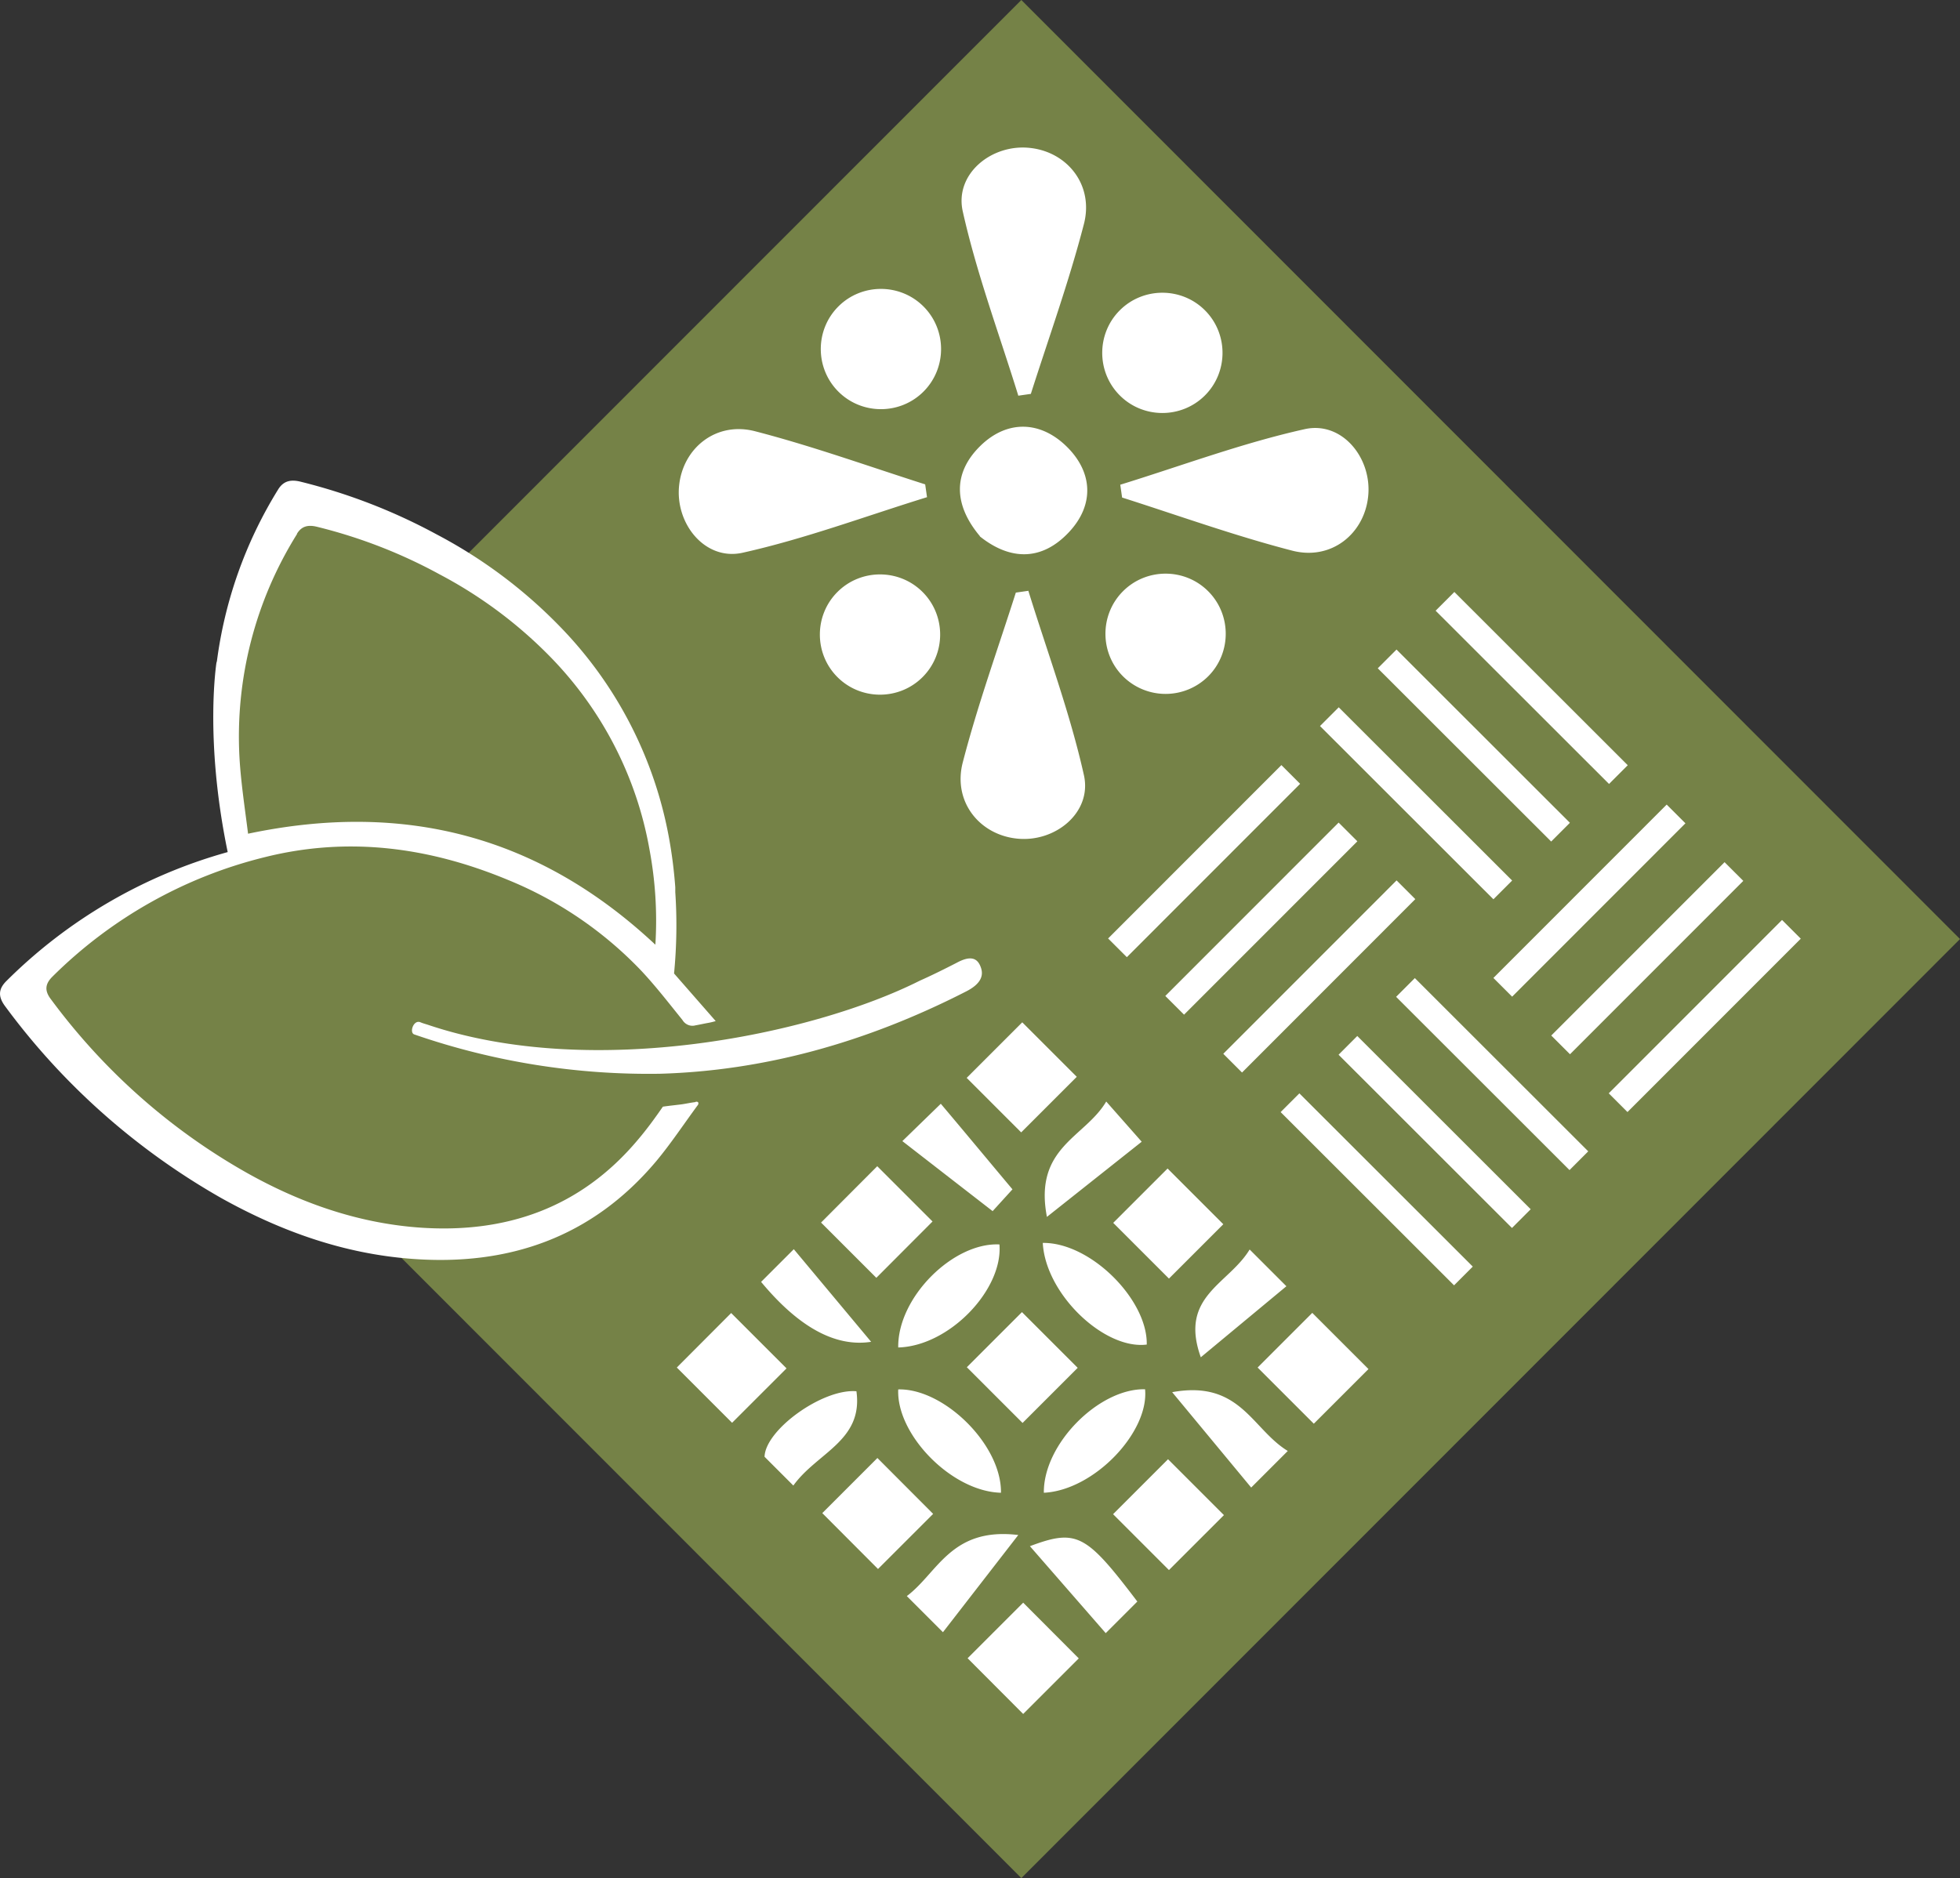
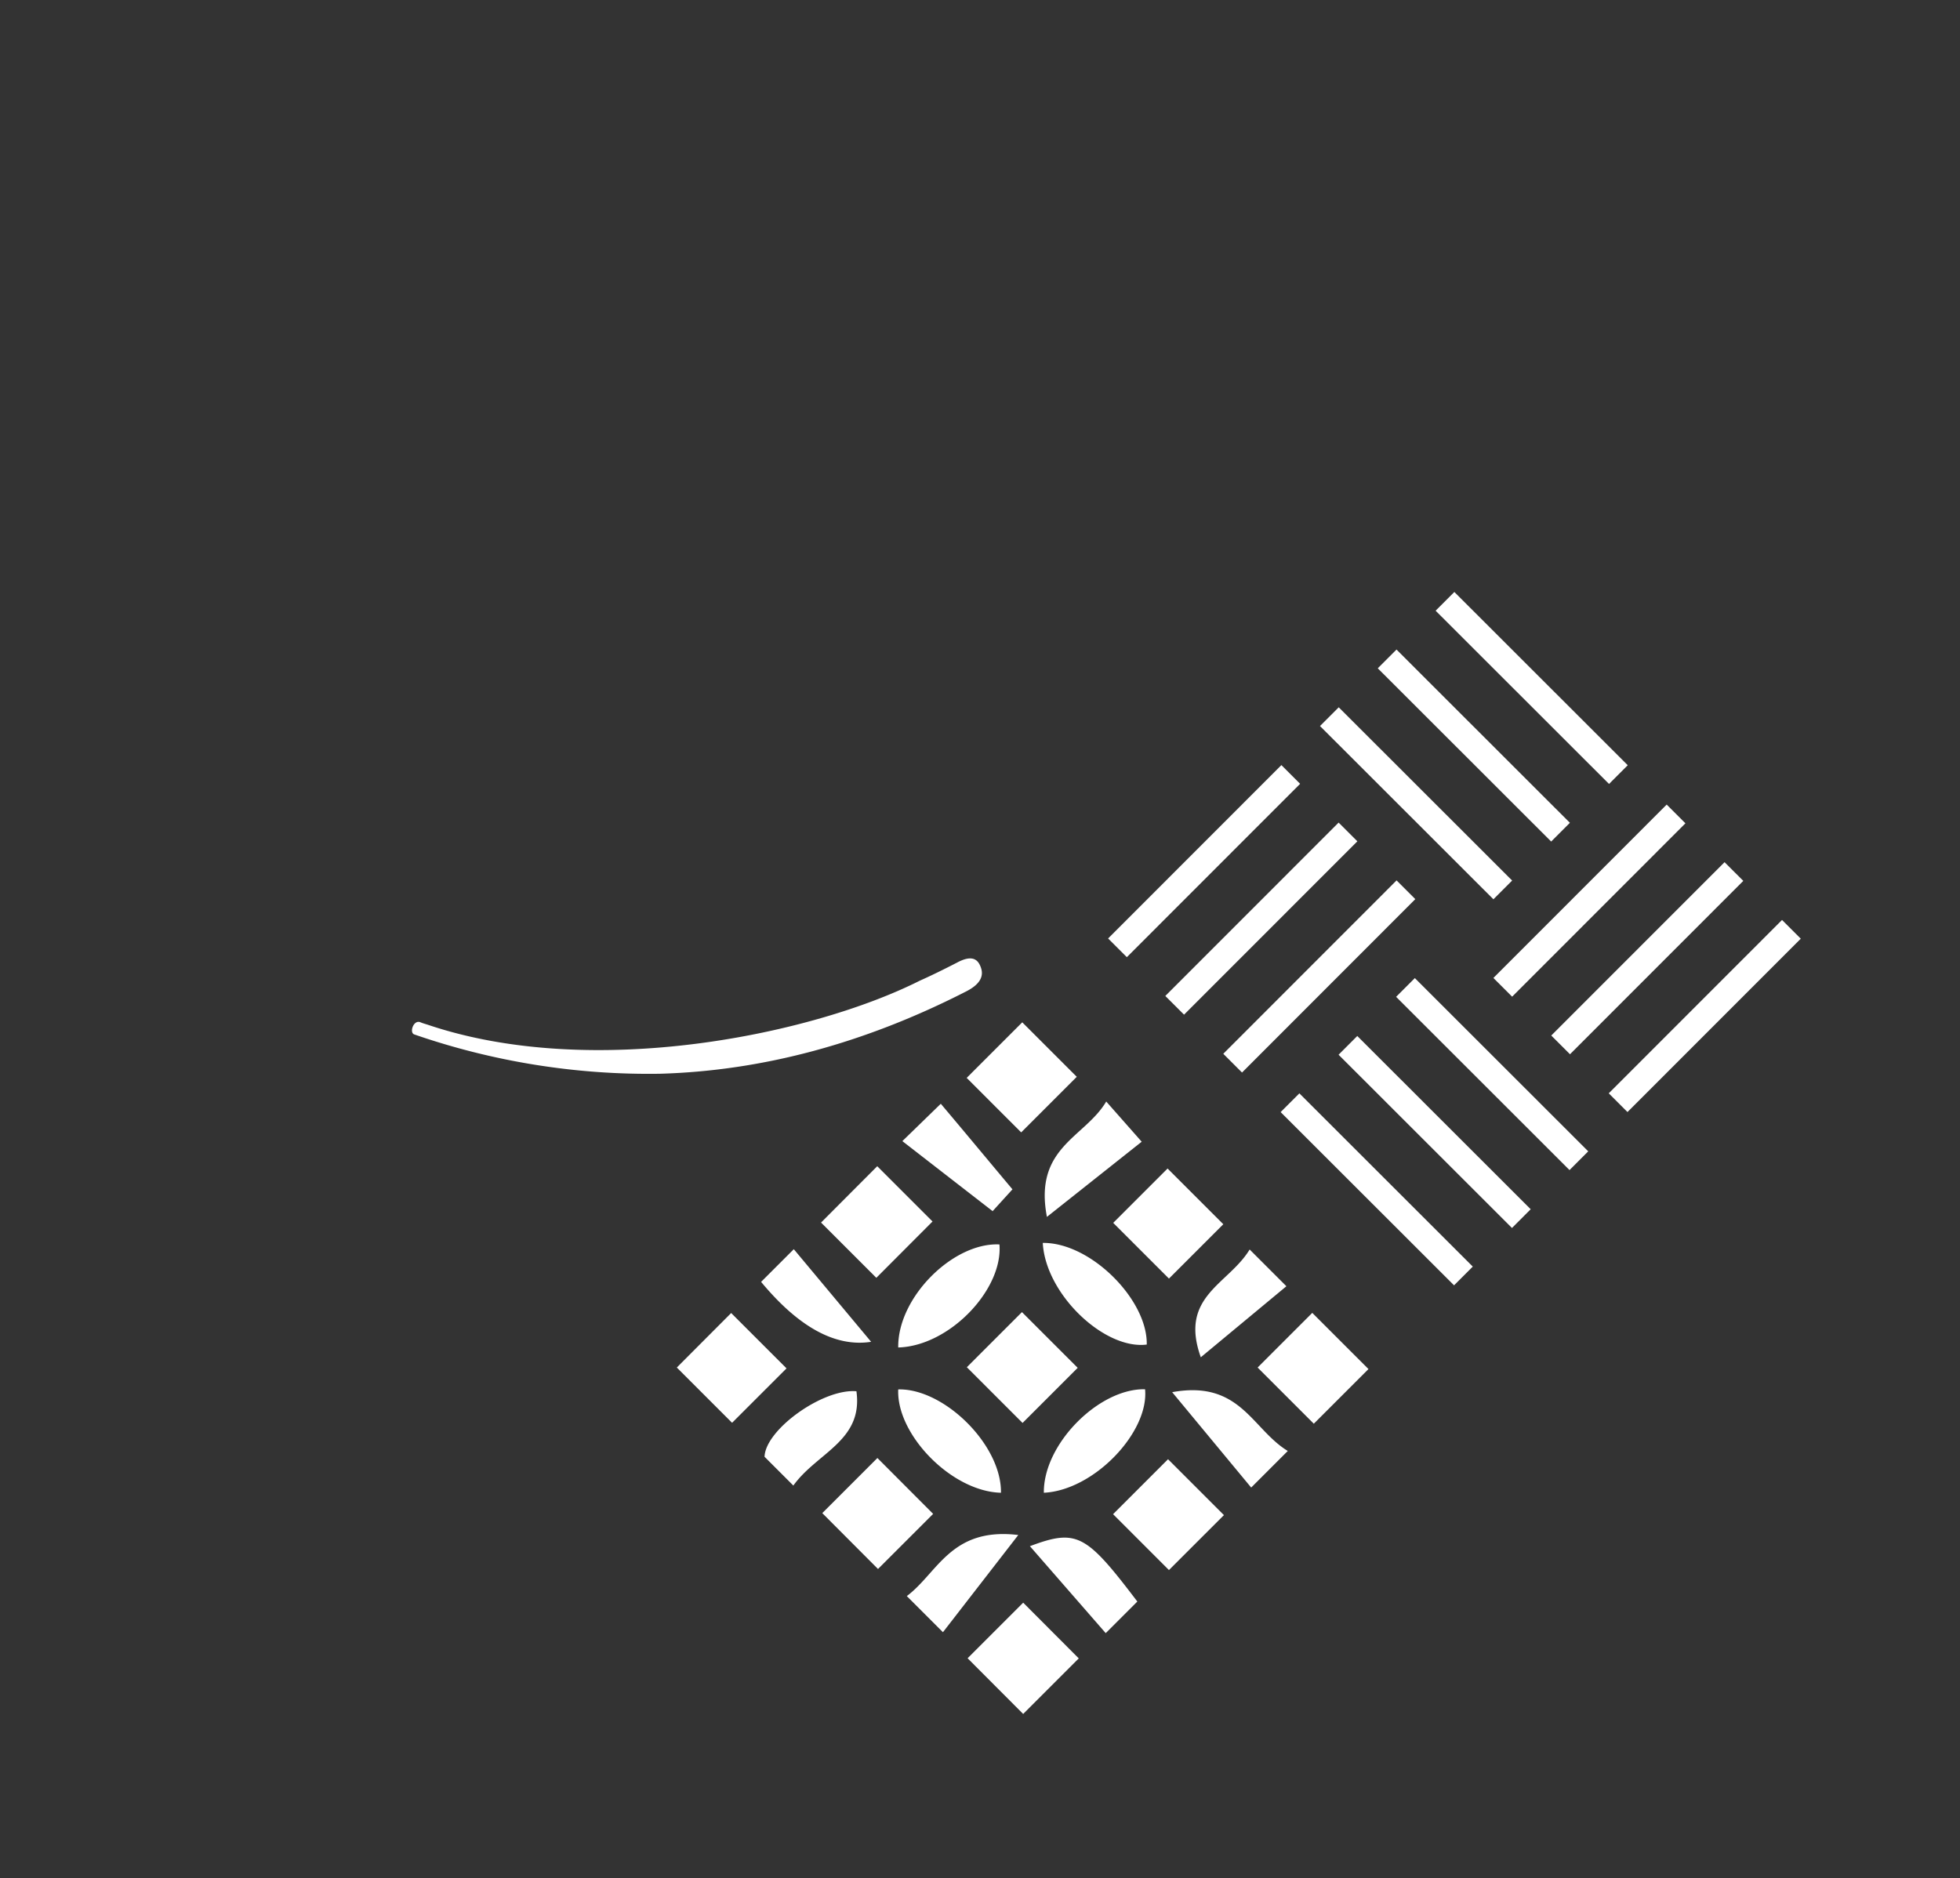
<svg xmlns="http://www.w3.org/2000/svg" width="128" height="122.68">
  <rect width="100%" height="100%" fill="#333333" stroke="none" />
-   <path fill="#758247" d="M66.7 122.68 23.35 79.3l6.33-17 .48-25.74L66.7 0 128 61.34l-61.3 61.34Z" />
-   <path fill="#fff" d="M67.16 38.6c1.24 4.01 2.72 7.97 3.63 12.05.53 2.43-1.88 4.39-4.37 4.13-2.45-.25-4.2-2.41-3.55-4.96.97-3.75 2.29-7.41 3.47-11.11l.84-.12M64 35.03c-1.71-2.03-1.8-4.13.04-5.92 1.73-1.68 3.89-1.63 5.61.05 1.71 1.67 1.84 3.8.17 5.59-1.76 1.89-3.83 1.89-5.84.28M60.53 32.48c-4.01 1.24-7.96 2.72-12.05 3.63-2.43.53-4.39-1.89-4.13-4.39.25-2.45 2.41-4.21 4.96-3.55 3.75.97 7.41 2.29 11.11 3.47l.12.84M66.5 25.84c-1.24-4.01-2.72-7.97-3.63-12.05-.53-2.43 1.88-4.39 4.37-4.13 2.45.25 4.2 2.41 3.55 4.96-.97 3.75-2.29 7.41-3.47 11.11l-.84.12M73.17 31.66c4.01-1.24 7.96-2.72 12.05-3.63 2.43-.53 4.39 1.89 4.13 4.39-.25 2.45-2.41 4.21-4.96 3.55-3.75-.97-7.41-2.29-11.11-3.47l-.12-.84M54.75 25.58c-1.53-1.53-1.53-4.03 0-5.56s4.03-1.53 5.56 0c1.53 1.53 1.53 4.03 0 5.56s-4.03 1.53-5.56 0M54.69 44.23c-1.53-1.53-1.53-4.03 0-5.56s4.03-1.53 5.56 0 1.53 4.03 0 5.56-4.03 1.53-5.56 0M73.34 44.18c-1.53-1.53-1.53-4.03 0-5.56s4.03-1.53 5.56 0 1.53 4.03 0 5.56a3.941 3.941 0 0 1-5.56 0M73.13 25.83c-1.53-1.53-1.53-4.03 0-5.56s4.03-1.53 5.56 0c1.53 1.53 1.53 4.03 0 5.56s-4.03 1.53-5.56 0" />
-   <path fill="#758247" d="M45.53 65.76s-2.76-2.47-2.61-3.29c.15-.83 2.16-15.55-10.16-24.22-8.59-4.93-14.04-5.53-14.12-4.25-.07 1.24-7.28 11.05-2.29 21.47-2.88.53-5.73 1.59-8.31 3.41-8.67 6.13-5.08 8.07-5.08 8.07s7.92 10.16 15.99 12.11c8.07 1.95 20.16 2.99 25.1-5.39 2.09-5.23 1.49-7.92 1.49-7.92Z" />
-   <path fill="#fff" d="M45.42 71.99c-.39.05-.63.11-.92.15-.4.05-.8.09-1.21.15-.52.75-1.05 1.48-1.63 2.16-3.76 4.48-8.67 6.16-14.37 5.73-4.01-.31-7.73-1.63-11.21-3.59-5-2.83-9.33-6.68-12.75-11.31-.43-.56-.39-1 .09-1.48 3.83-3.81 8.63-6.52 13.88-7.81 5.44-1.36 10.71-.65 15.83 1.47a25.14 25.14 0 0 1 8.72 5.92c.97 1.03 1.83 2.15 2.72 3.25.17.29.52.44.84.35.29-.05.59-.12.88-.17.16-.03.31-.07.45-.11l-2.72-3.11c.17-1.76.2-3.53.08-5.31v-.32c-.08-1.07-.21-2.12-.4-3.17a26.614 26.614 0 0 0-7.15-13.88 31.856 31.856 0 0 0-8.03-6c-2.8-1.52-5.77-2.67-8.87-3.44-.63-.16-1.13-.08-1.49.51a28.261 28.261 0 0 0-4.01 11.33v-.12s-.83 4.99.72 12.47A32.995 32.995 0 0 0 .43 64.07c-.53.52-.57 1.01-.11 1.64 3.77 5.13 8.59 9.4 14.13 12.55 3.87 2.16 7.99 3.64 12.44 3.97 6.33.48 11.77-1.4 15.95-6.36.97-1.16 1.84-2.48 2.75-3.71.09-.24-.16-.19-.16-.19m-26.04-37.1c.32-.53.77-.6 1.35-.45 2.79.69 5.47 1.73 7.99 3.11a29.02 29.02 0 0 1 7.24 5.41c3.35 3.44 5.6 7.8 6.44 12.52.39 2.07.52 4.16.39 6.25-7.56-7.08-16.36-9.41-26.6-7.25-.2-1.61-.47-3.36-.56-4.97a24.962 24.962 0 0 1 3.76-14.61" />
  <path fill="#fff" d="M64.05 63.18c-.23-.65-.72-.75-1.57-.29-.8.41-1.6.81-2.41 1.17-6.97 3.51-21.35 6.53-32.16 2.87-.16-.05-.31-.09-.47-.16-.44-.16-.72.68-.39.8a46.838 46.838 0 0 0 16.04 2.57c6.71-.19 13.39-1.99 20.03-5.39.85-.44 1.16-.96.93-1.57M93.755 39.893l1.223-1.224 11.324 11.317-1.222 1.224zM89.977 43.655 91.2 42.43l11.324 11.317-1.223 1.224zM86.204 47.426l1.223-1.223 11.325 11.316-1.223 1.224zM97.528 63.882l11.317-11.325 1.224 1.223-11.317 11.325zM101.307 67.643l11.317-11.324 1.224 1.222-11.317 11.325zM105.061 71.418l11.317-11.324 1.224 1.223-11.317 11.324zM91.175 65.115l1.223-1.224 11.324 11.317-1.223 1.224zM87.417 68.897l1.222-1.224L99.964 78.99l-1.223 1.224zM83.634 72.644l1.223-1.224 11.325 11.317-1.223 1.224zM79.888 68.836 91.205 57.51l1.223 1.223L81.112 70.06zM76.102 65.058 87.42 53.733l1.224 1.223L77.326 66.28zM72.366 61.303l11.317-11.325 1.223 1.223L73.59 62.525zM79.93 98.97l-3.59 3.59-3.65-3.65 3.59-3.59 3.65 3.65ZM63.14 89.31l3.6-3.6 3.64 3.64-3.6 3.6-3.64-3.64ZM66.82 104.69l3.63 3.64-3.63 3.63-3.63-3.64 3.63-3.63M60.9 79.79l-3.67 3.68-3.61-3.61 3.67-3.68 3.61 3.61M82.13 89.33l3.57-3.57 3.67 3.67L85.8 93l-3.67-3.67M58.66 88.02c-.05-3.28 3.6-6.88 6.61-6.73.24 2.95-3.27 6.64-6.61 6.73M51.37 89.38l-3.56 3.56-3.61-3.61 3.55-3.56 3.61 3.61M66.69 73.97l-3.56-3.56 3.63-3.63 3.56 3.56-3.63 3.63ZM60.94 98.89l-3.6 3.6-3.64-3.65 3.6-3.6 3.64 3.65ZM79.89 79.97l-3.55 3.55-3.64-3.64 3.55-3.55 3.64 3.64ZM65.37 97.51c-3.23-.08-6.84-3.81-6.71-6.75 2.97-.08 6.75 3.6 6.71 6.75M68.1 81.19c3.12-.04 6.85 3.71 6.79 6.64-2.77.35-6.61-3.29-6.79-6.64M68.17 97.51c-.04-3.19 3.61-6.83 6.61-6.76.27 2.8-3.33 6.6-6.61 6.76M72.24 71.95l2.32 2.63-6.19 4.91c-.87-4.55 2.47-5.17 3.87-7.53M51.82 97.05l-1.89-1.89c.05-1.77 3.81-4.47 6-4.28.45 3.24-2.57 4-4.12 6.16M74.28 104.61l-2.07 2.07-4.95-5.68c3.07-1.15 3.67-.79 7.01 3.61M84.1 94.78l-2.39 2.39-5.16-6.23c4.45-.81 5.2 2.41 7.55 3.84M81.61 81.62l2.4 2.4-5.59 4.64c-1.43-3.99 1.8-4.75 3.19-7.04M66.5 100.27l-4.92 6.35-2.36-2.36c2.03-1.52 2.88-4.52 7.28-3.99M64.82 79.11c-1.87-1.45-3.83-2.97-5.89-4.57l2.51-2.44c1.73 2.05 3.11 3.72 4.68 5.59l-1.31 1.44h.01ZM49.71 83.73l2.13-2.13 5.05 6.05c-2.32.36-4.72-.94-7.19-3.92" />
</svg>